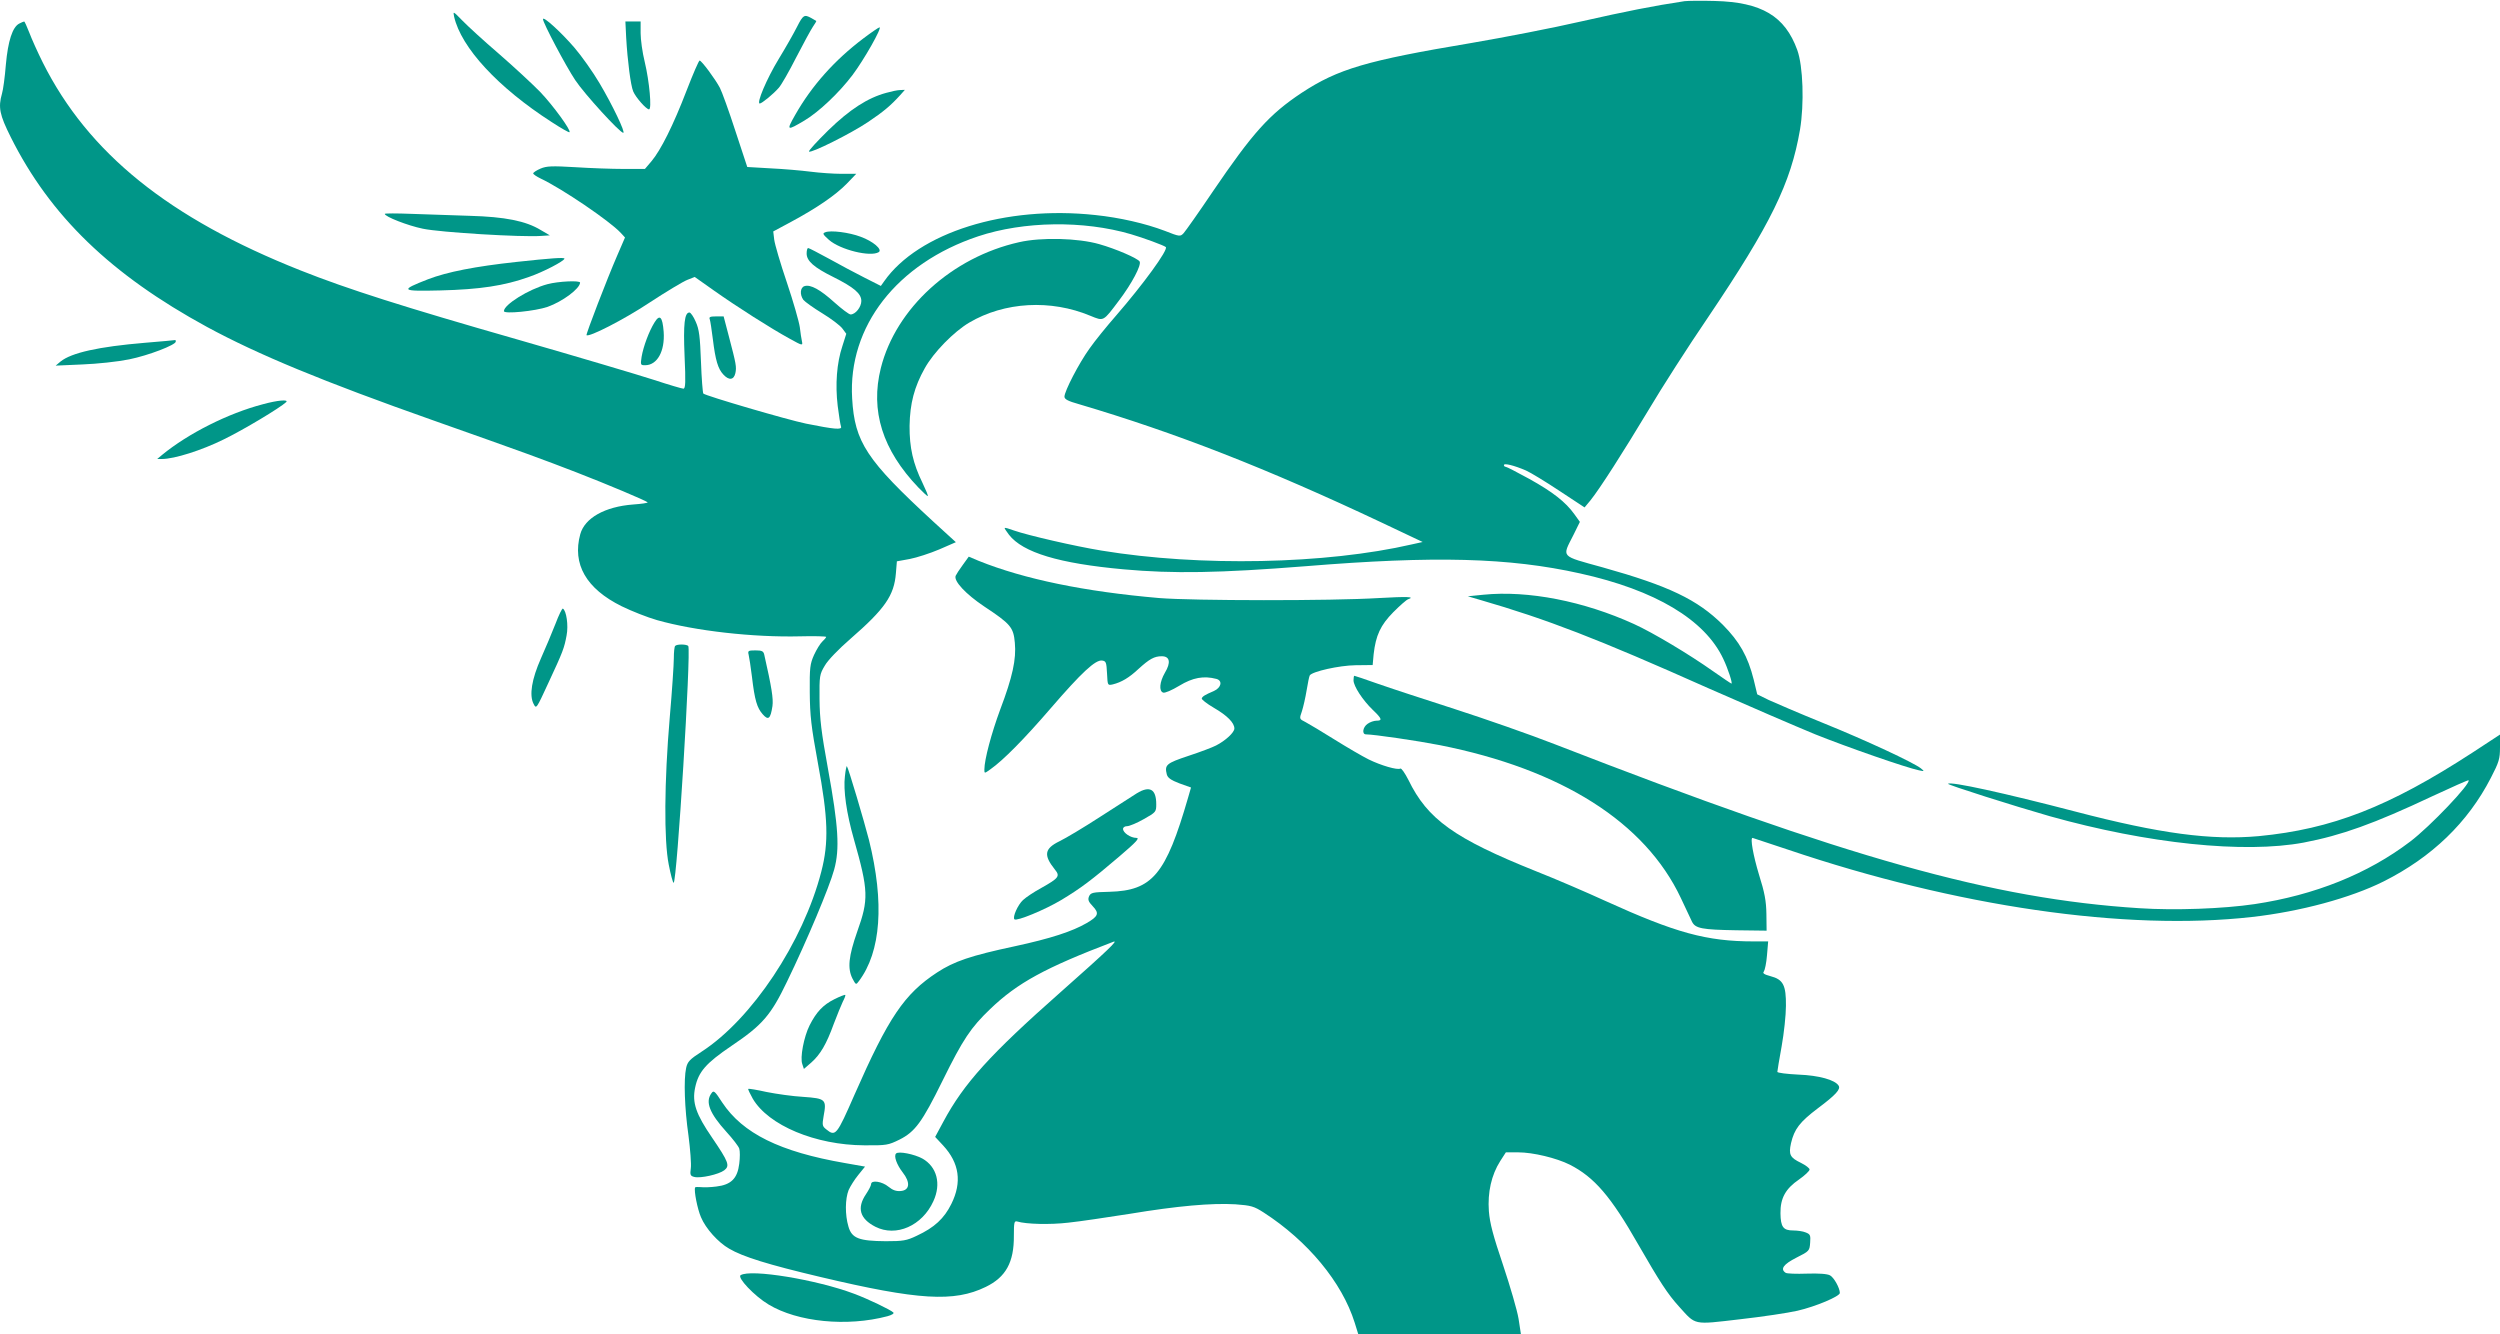
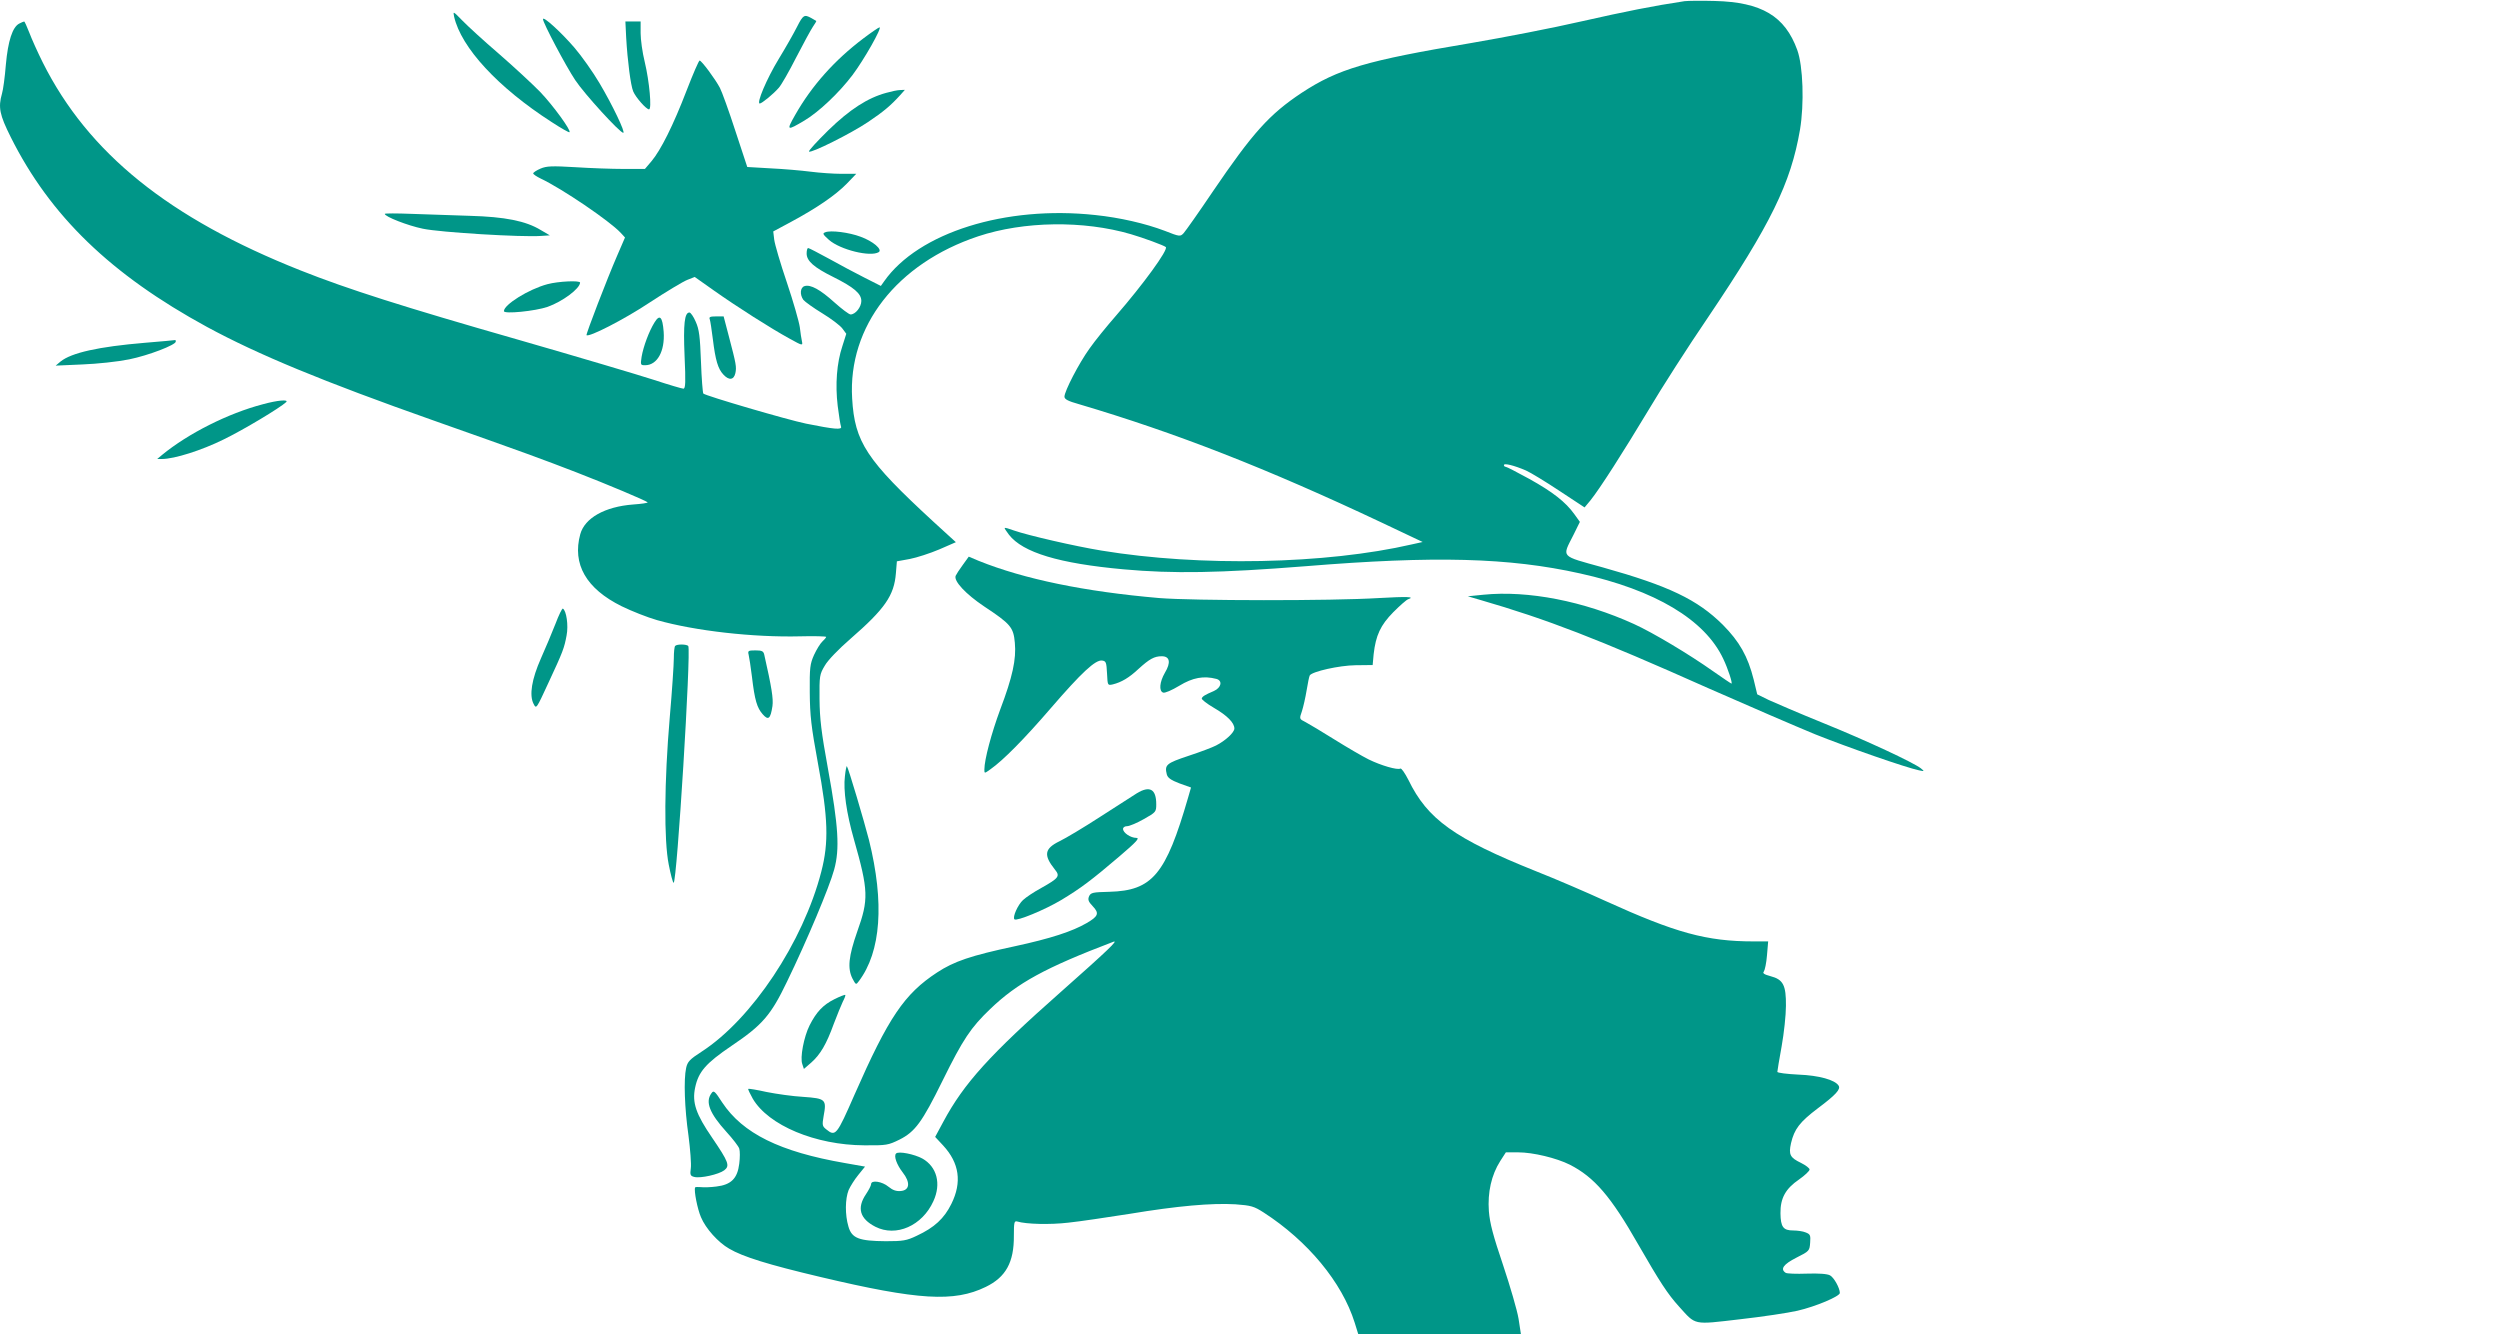
<svg xmlns="http://www.w3.org/2000/svg" version="1.0" width="1280pt" height="683pt" viewBox="0 0 1280 683" preserveAspectRatio="xMidYMid meet">
  <g transform="translate(0,683) scale(0.1,-0.1)" fill="#009688" stroke="none">
    <path d="M8625 6824 c-160 -24 -300 -52 -526 -103 -147 -34 -401 -83 -565 -111 -538 -90 -683 -133 -869 -255 -166 -110 -251 -205 -455 -505 -72 -107 -140 -203 -150 -214 -17 -18 -20 -18 -96 12 -100 38 -231 68 -356 81 -460 50 -906 -90 -1081 -339 l-17 -24 -83 42 c-45 23 -127 66 -182 97 -55 30 -103 55 -107 55 -5 0 -8 -13 -8 -28 0 -38 37 -71 136 -120 106 -53 144 -85 144 -123 0 -31 -30 -69 -55 -69 -8 0 -45 28 -82 61 -73 66 -123 94 -154 84 -22 -7 -25 -43 -6 -70 8 -10 51 -41 97 -69 46 -28 92 -63 103 -78 l20 -27 -20 -63 c-29 -87 -37 -196 -24 -306 6 -50 14 -98 17 -106 7 -18 -35 -14 -179 15 -97 20 -513 142 -526 154 -3 4 -9 77 -12 163 -5 130 -9 165 -27 205 -11 26 -26 47 -32 47 -25 0 -32 -57 -25 -222 6 -134 5 -168 -6 -168 -7 0 -75 20 -151 45 -77 25 -390 118 -696 206 -587 168 -873 259 -1112 354 -674 267 -1088 600 -1321 1065 -26 52 -57 121 -69 153 -12 31 -24 57 -26 57 -3 0 -14 -5 -26 -11 -34 -18 -57 -88 -68 -210 -5 -63 -14 -130 -20 -149 -20 -70 -12 -108 45 -222 202 -404 513 -704 1005 -972 260 -141 593 -279 1160 -479 484 -171 551 -196 730 -265 155 -60 357 -145 366 -154 2 -3 -31 -8 -74 -11 -145 -11 -248 -69 -271 -152 -42 -153 30 -279 212 -369 51 -25 132 -57 181 -71 194 -55 492 -89 734 -83 72 2 132 0 132 -3 0 -3 -9 -14 -19 -23 -11 -10 -30 -41 -43 -69 -21 -47 -23 -66 -22 -192 1 -120 7 -173 42 -364 52 -279 56 -404 17 -554 -93 -361 -356 -755 -612 -921 -62 -40 -73 -52 -80 -84 -13 -59 -8 -206 12 -346 9 -70 15 -146 12 -167 -5 -35 -2 -40 18 -45 32 -8 125 13 153 34 30 23 23 42 -62 167 -83 121 -103 180 -87 256 17 82 55 125 186 214 159 107 202 157 285 330 101 208 217 484 241 573 29 105 22 221 -32 517 -34 187 -42 254 -43 355 -1 119 0 127 27 172 15 27 71 85 131 137 177 154 224 222 233 336 l5 61 66 12 c36 7 104 29 151 49 l85 37 -115 105 c-343 316 -403 407 -416 631 -22 369 229 691 645 830 234 78 540 82 782 11 62 -18 171 -58 179 -66 13 -14 -116 -191 -254 -350 -48 -55 -110 -131 -137 -170 -54 -75 -128 -218 -128 -246 0 -13 19 -23 73 -38 497 -147 963 -329 1552 -607 l209 -99 -54 -12 c-441 -102 -1087 -115 -1590 -32 -135 22 -378 78 -449 103 -24 9 -45 15 -47 13 -2 -1 8 -17 22 -35 71 -91 256 -147 587 -177 253 -23 491 -19 932 16 662 54 1041 44 1405 -37 385 -85 639 -237 733 -437 24 -50 49 -127 42 -127 -2 0 -45 29 -95 64 -120 85 -307 197 -404 241 -257 117 -542 173 -771 150 l-80 -8 65 -19 c341 -99 596 -197 1165 -451 204 -90 450 -196 547 -236 167 -67 466 -171 533 -185 29 -6 29 -6 10 10 -38 30 -280 143 -500 232 -121 49 -246 103 -279 118 l-59 29 -18 75 c-30 120 -73 195 -158 281 -130 129 -276 199 -615 294 -220 61 -209 49 -150 166 l33 67 -28 39 c-45 63 -112 115 -231 181 -62 34 -116 62 -121 62 -5 0 -9 4 -9 9 0 11 53 -2 113 -28 23 -10 100 -57 171 -104 l129 -85 30 36 c49 61 167 246 297 462 67 113 204 327 305 475 322 478 424 687 471 961 22 132 16 325 -14 408 -63 174 -183 245 -422 251 -69 2 -138 1 -155 -1z" />
    <path d="M2325 6745 c36 -159 225 -363 498 -539 49 -32 91 -56 93 -53 9 9 -84 137 -150 206 -39 40 -134 128 -211 195 -77 66 -162 144 -188 171 -47 48 -48 49 -42 20z" />
    <path d="M4081 6693 c-16 -32 -58 -106 -94 -165 -62 -102 -115 -228 -97 -228 10 0 67 46 97 80 13 14 53 84 89 155 37 72 76 143 86 158 11 16 19 29 17 30 -2 1 -14 8 -26 15 -35 19 -41 16 -72 -45z" />
    <path d="M2780 6732 c0 -19 117 -240 165 -312 47 -71 229 -270 246 -270 13 0 -56 144 -122 255 -33 56 -91 138 -128 181 -67 78 -161 164 -161 146z" />
    <path d="M3206 6638 c7 -121 23 -245 36 -276 13 -31 67 -92 81 -92 15 0 2 143 -22 243 -12 48 -21 115 -21 147 l0 60 -39 0 -39 0 4 -82z" />
    <path d="M4420 6633 c-147 -111 -264 -242 -349 -392 -46 -81 -43 -82 48 -28 74 44 179 144 246 233 58 77 153 244 138 244 -4 0 -42 -26 -83 -57z" />
    <path d="M3516 6368 c-69 -180 -133 -307 -180 -363 l-34 -40 -108 0 c-60 0 -172 4 -249 9 -119 7 -146 6 -177 -7 -21 -9 -38 -20 -38 -25 0 -4 17 -16 38 -26 110 -52 353 -217 410 -278 l22 -24 -41 -95 c-50 -115 -160 -401 -156 -405 12 -12 190 79 320 165 87 57 175 110 196 118 l38 15 99 -70 c116 -82 290 -193 387 -246 65 -36 68 -37 63 -14 -3 13 -8 46 -11 73 -4 28 -33 130 -66 228 -33 97 -62 196 -65 220 l-5 42 93 50 c130 70 225 135 283 194 l49 51 -75 0 c-41 0 -113 5 -159 11 -47 6 -139 14 -204 17 l-120 7 -61 185 c-33 102 -69 201 -79 220 -23 44 -94 140 -104 140 -4 0 -34 -69 -66 -152z" />
    <path d="M4539 6355 c-97 -26 -189 -86 -298 -192 -58 -57 -102 -105 -99 -109 10 -10 216 93 302 151 79 53 116 84 165 138 l24 27 -24 -1 c-13 0 -45 -7 -70 -14z" />
    <path d="M1970 5735 c0 -14 117 -60 195 -76 89 -19 508 -44 605 -37 l45 3 -46 27 c-77 47 -184 68 -364 73 -88 3 -222 7 -297 10 -76 3 -138 3 -138 0z" />
    <path d="M4226 5641 c-16 -6 -14 -10 18 -39 58 -51 213 -89 255 -63 21 13 -29 56 -93 79 -58 22 -152 34 -180 23z" />
-     <path d="M5218 5590 c-344 -77 -631 -338 -708 -644 -55 -219 8 -420 193 -613 23 -24 44 -43 47 -43 4 0 -9 30 -27 68 -48 98 -67 181 -66 292 2 114 24 199 78 295 45 81 148 186 227 233 181 107 418 120 621 35 69 -28 64 -31 146 78 66 87 116 182 106 200 -11 17 -122 65 -207 89 -108 31 -296 36 -410 10z" />
-     <path d="M2645 5489 c-212 -23 -355 -51 -454 -89 -146 -57 -140 -62 64 -57 202 5 327 24 453 69 73 25 182 82 182 94 0 7 -70 2 -245 -17z" />
+     <path d="M5218 5590 z" />
    <path d="M2803 5375 c-97 -26 -223 -105 -223 -138 0 -16 160 0 224 22 76 27 165 93 166 124 0 12 -111 7 -167 -8z" />
    <path d="M3351 5179 c-28 -45 -57 -123 -66 -176 -6 -41 -6 -43 18 -43 62 0 102 72 95 171 -6 78 -20 92 -47 48z" />
    <path d="M3634 5195 c3 -8 10 -55 16 -103 13 -106 26 -150 53 -179 29 -32 54 -29 62 6 7 32 4 47 -33 188 l-27 103 -39 0 c-30 0 -37 -3 -32 -15z" />
    <path d="M743 5075 c-239 -20 -377 -51 -433 -96 l-25 -21 136 6 c77 3 181 14 240 26 99 20 239 74 239 91 0 5 -1 8 -2 8 -2 -1 -72 -7 -155 -14z" />
    <path d="M1345 4760 c-176 -46 -381 -149 -515 -259 l-25 -21 25 0 c62 0 202 44 315 100 103 50 289 162 320 191 15 15 -44 10 -120 -11z" />
    <path d="M4929 3937 c-17 -23 -33 -48 -36 -55 -11 -27 52 -94 146 -157 136 -90 150 -107 157 -186 8 -84 -12 -176 -75 -342 -45 -122 -81 -256 -81 -307 0 -21 0 -21 32 2 64 45 172 154 308 312 158 183 229 249 263 244 20 -3 22 -9 25 -66 3 -62 3 -62 30 -56 44 11 83 34 131 79 56 51 81 65 119 65 42 0 48 -32 16 -85 -27 -47 -31 -93 -9 -101 8 -4 45 12 83 35 69 42 125 52 190 35 33 -9 25 -45 -13 -62 -47 -20 -59 -28 -62 -38 -2 -5 26 -27 62 -48 69 -40 105 -77 105 -106 0 -20 -45 -62 -94 -87 -17 -9 -80 -33 -141 -53 -114 -38 -123 -46 -111 -95 5 -18 21 -29 65 -46 l59 -21 -15 -52 c-114 -394 -183 -476 -403 -482 -85 -2 -95 -4 -104 -23 -7 -17 -4 -27 19 -51 34 -36 29 -51 -31 -86 -74 -43 -184 -79 -369 -119 -225 -48 -310 -77 -397 -134 -168 -110 -249 -230 -423 -626 -91 -208 -97 -216 -145 -177 -20 16 -21 22 -13 68 16 85 10 90 -104 98 -54 3 -138 15 -188 25 -49 11 -92 18 -94 16 -2 -2 9 -25 23 -50 80 -137 322 -238 571 -239 114 -1 123 1 180 29 80 40 116 89 220 300 106 215 145 273 245 369 140 134 281 211 630 344 29 11 -25 -41 -270 -258 -361 -319 -495 -467 -600 -663 l-42 -78 41 -44 c83 -90 97 -188 42 -299 -37 -75 -87 -121 -177 -163 -52 -25 -70 -28 -159 -28 -137 1 -174 15 -191 75 -18 60 -17 142 1 187 9 20 31 55 50 78 l34 42 -102 18 c-335 58 -524 152 -629 310 -38 59 -44 64 -55 48 -33 -44 -11 -102 77 -199 32 -35 62 -74 65 -85 4 -12 4 -46 0 -77 -9 -75 -41 -108 -117 -117 -30 -4 -66 -5 -81 -3 -14 1 -27 1 -28 -2 -7 -15 12 -111 30 -152 24 -58 88 -129 144 -161 71 -42 201 -82 467 -145 502 -119 685 -130 847 -51 103 50 145 126 144 262 0 69 2 77 17 73 46 -14 168 -17 262 -6 58 6 198 27 313 45 247 41 420 56 542 49 81 -6 95 -10 145 -42 226 -146 401 -357 466 -564 l18 -58 416 0 417 0 -12 78 c-7 43 -43 166 -79 274 -51 151 -68 214 -73 277 -7 96 13 185 58 256 l29 45 63 0 c76 0 196 -29 264 -63 126 -64 211 -163 351 -409 110 -191 150 -253 209 -318 87 -96 69 -93 309 -65 116 13 249 33 297 44 95 22 217 74 217 91 0 25 -30 79 -50 90 -14 8 -58 11 -119 9 -53 -2 -102 0 -108 4 -30 19 -12 44 55 78 66 33 67 35 70 77 3 38 0 43 -23 52 -14 6 -43 10 -64 10 -51 0 -64 18 -65 88 -1 77 26 126 95 173 30 21 54 44 54 51 0 7 -20 22 -44 34 -56 27 -64 42 -51 101 17 72 44 108 138 179 91 68 117 97 106 115 -18 30 -101 53 -206 57 -60 3 -108 9 -108 14 0 5 10 65 22 131 12 67 22 160 22 207 1 106 -14 135 -79 152 -33 9 -42 15 -34 24 5 7 13 44 16 83 l6 71 -74 0 c-242 0 -400 44 -759 207 -96 44 -256 113 -355 152 -419 168 -556 266 -654 468 -18 35 -36 61 -41 58 -15 -9 -100 16 -163 47 -32 16 -111 62 -175 102 -64 40 -131 80 -148 89 -32 16 -32 16 -18 56 7 22 18 70 24 107 6 37 13 71 16 76 13 20 151 51 234 52 l88 1 5 55 c11 97 35 149 101 216 34 34 68 64 76 66 38 13 -7 14 -150 6 -244 -15 -952 -14 -1125 0 -383 33 -691 97 -923 190 l-52 22 -31 -43z" />
    <path d="M2844 3636 c-17 -44 -51 -124 -74 -176 -48 -108 -61 -190 -38 -234 14 -27 14 -26 75 106 76 163 82 180 94 245 10 51 -1 126 -19 137 -4 2 -21 -33 -38 -78z" />
    <path d="M3457 3523 c-4 -3 -7 -32 -7 -63 0 -31 -9 -168 -21 -305 -28 -328 -30 -627 -5 -752 10 -51 21 -93 25 -93 17 0 90 1188 75 1212 -6 10 -58 11 -67 1z" />
    <path d="M3833 3478 c3 -13 11 -63 17 -113 14 -120 26 -159 55 -192 29 -33 40 -24 50 42 5 38 -4 95 -42 263 -4 18 -12 22 -45 22 -37 0 -40 -2 -35 -22z" />
-     <path d="M6930 3347 c0 -30 47 -102 99 -152 47 -45 50 -55 18 -55 -12 0 -33 -7 -45 -16 -25 -17 -30 -54 -8 -54 40 0 265 -33 377 -55 625 -124 1052 -395 1235 -783 25 -54 51 -108 57 -121 17 -35 52 -41 227 -44 l155 -2 -1 85 c-1 67 -9 110 -38 202 -29 96 -46 188 -33 188 1 0 82 -27 181 -60 864 -292 1730 -418 2376 -345 249 28 506 98 674 182 247 124 431 301 549 530 42 81 47 98 47 157 l0 65 -142 -93 c-428 -278 -719 -391 -1093 -427 -244 -22 -504 12 -940 126 -364 95 -638 155 -651 142 -5 -5 342 -115 521 -166 503 -141 995 -192 1300 -135 193 37 359 96 660 238 99 46 182 83 184 81 14 -15 -197 -237 -299 -314 -217 -165 -489 -274 -796 -320 -161 -24 -410 -33 -591 -21 -751 48 -1491 256 -2991 839 -128 50 -360 131 -515 181 -155 50 -333 108 -395 130 -62 22 -115 40 -118 40 -2 0 -4 -10 -4 -23z" />
    <path d="M4326 2856 c-9 -71 8 -190 46 -323 75 -264 76 -308 17 -473 -44 -126 -51 -188 -24 -241 17 -32 18 -32 32 -13 114 151 132 402 52 724 -23 90 -106 371 -113 377 -2 2 -7 -21 -10 -51z" />
    <path d="M5820 2768 c-19 -12 -103 -66 -187 -120 -83 -54 -177 -110 -208 -125 -78 -38 -83 -71 -24 -145 28 -34 20 -44 -69 -94 -37 -20 -79 -48 -94 -62 -27 -25 -55 -88 -44 -99 11 -11 156 49 238 98 100 60 156 102 299 224 88 75 106 95 87 95 -29 0 -68 26 -68 46 0 8 9 14 21 14 11 0 50 16 85 36 62 35 64 37 64 76 0 78 -33 97 -100 56z" />
    <path d="M4272 1714 c-58 -29 -92 -65 -127 -134 -29 -58 -50 -166 -37 -199 l8 -24 38 33 c46 41 77 93 115 198 17 45 38 96 46 113 9 17 15 33 13 35 -3 2 -28 -8 -56 -22z" />
    <path d="M4588 924 c-13 -12 3 -57 34 -97 40 -51 36 -91 -10 -95 -23 -2 -41 4 -63 22 -32 27 -89 36 -89 13 0 -7 -12 -30 -26 -51 -48 -71 -32 -126 48 -167 106 -54 240 5 297 131 41 89 18 176 -56 218 -42 23 -123 39 -135 26z" />
-     <path d="M3792 301 c-19 -12 71 -107 143 -150 149 -90 402 -115 609 -60 22 6 35 14 30 19 -14 14 -131 70 -201 96 -191 72 -530 128 -581 95z" />
  </g>
</svg>